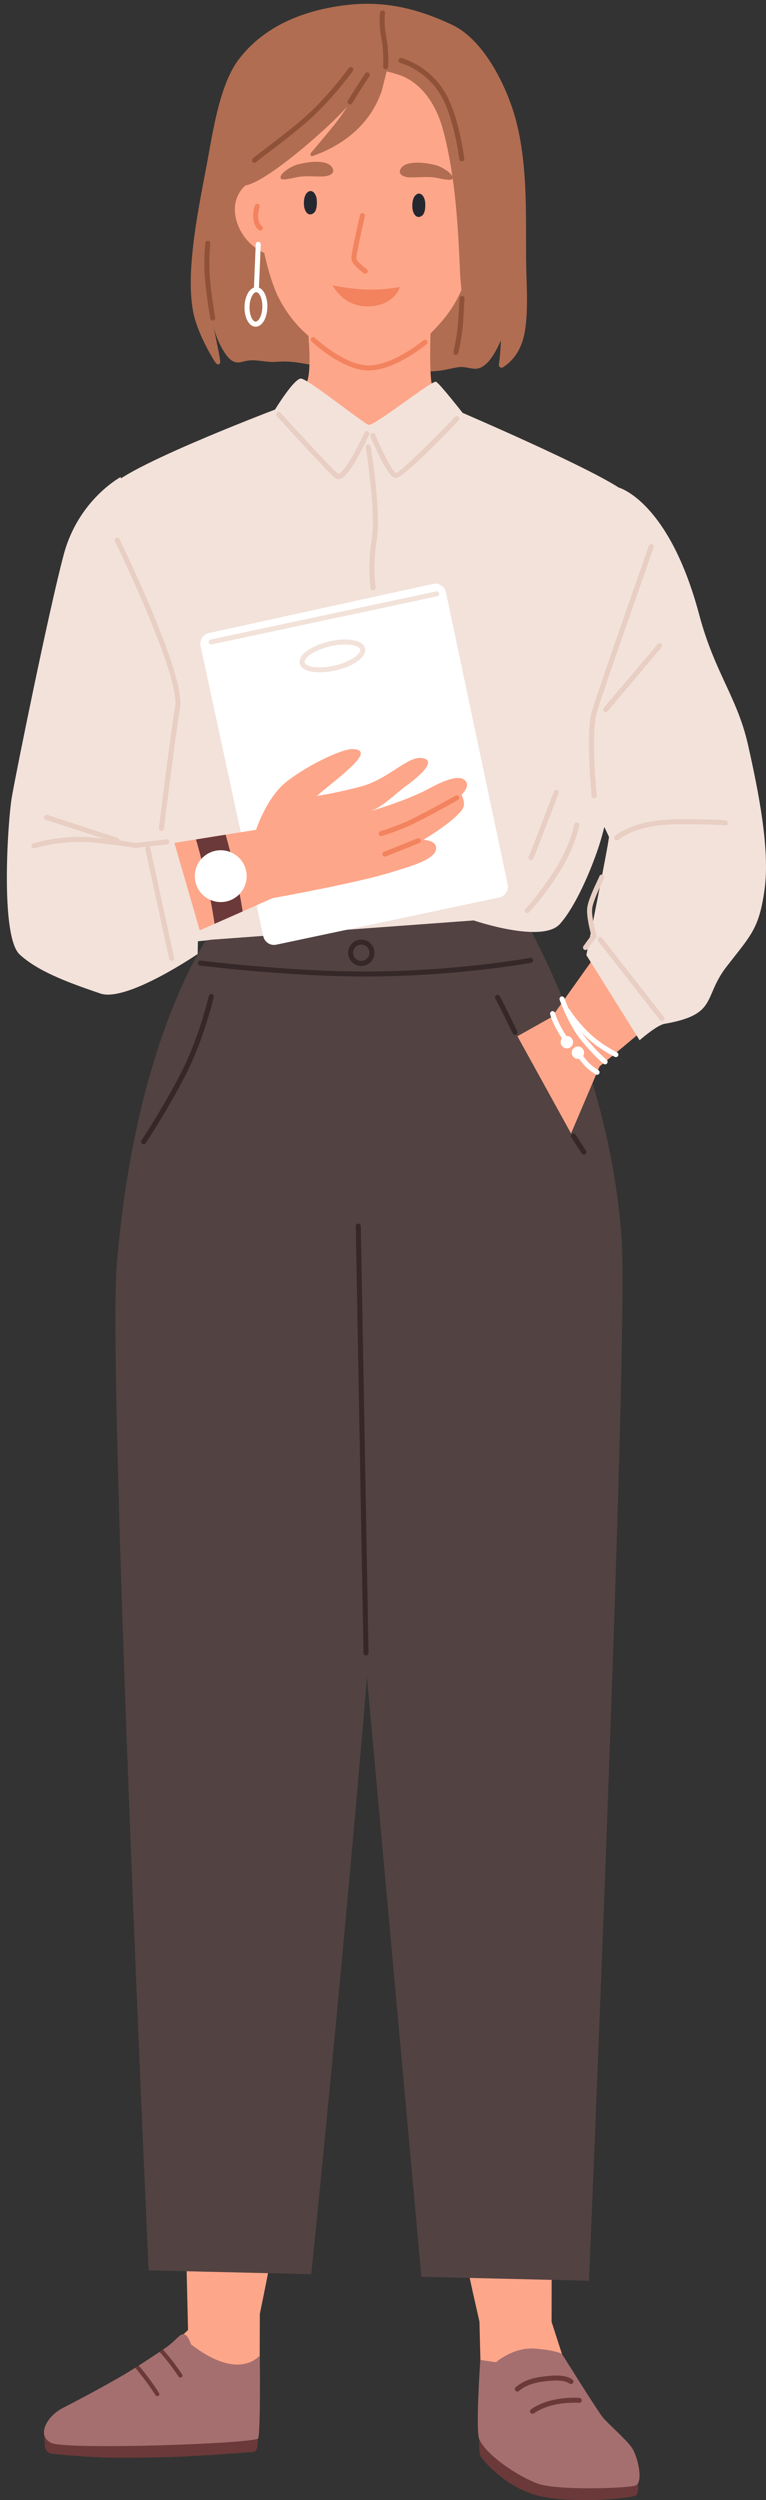
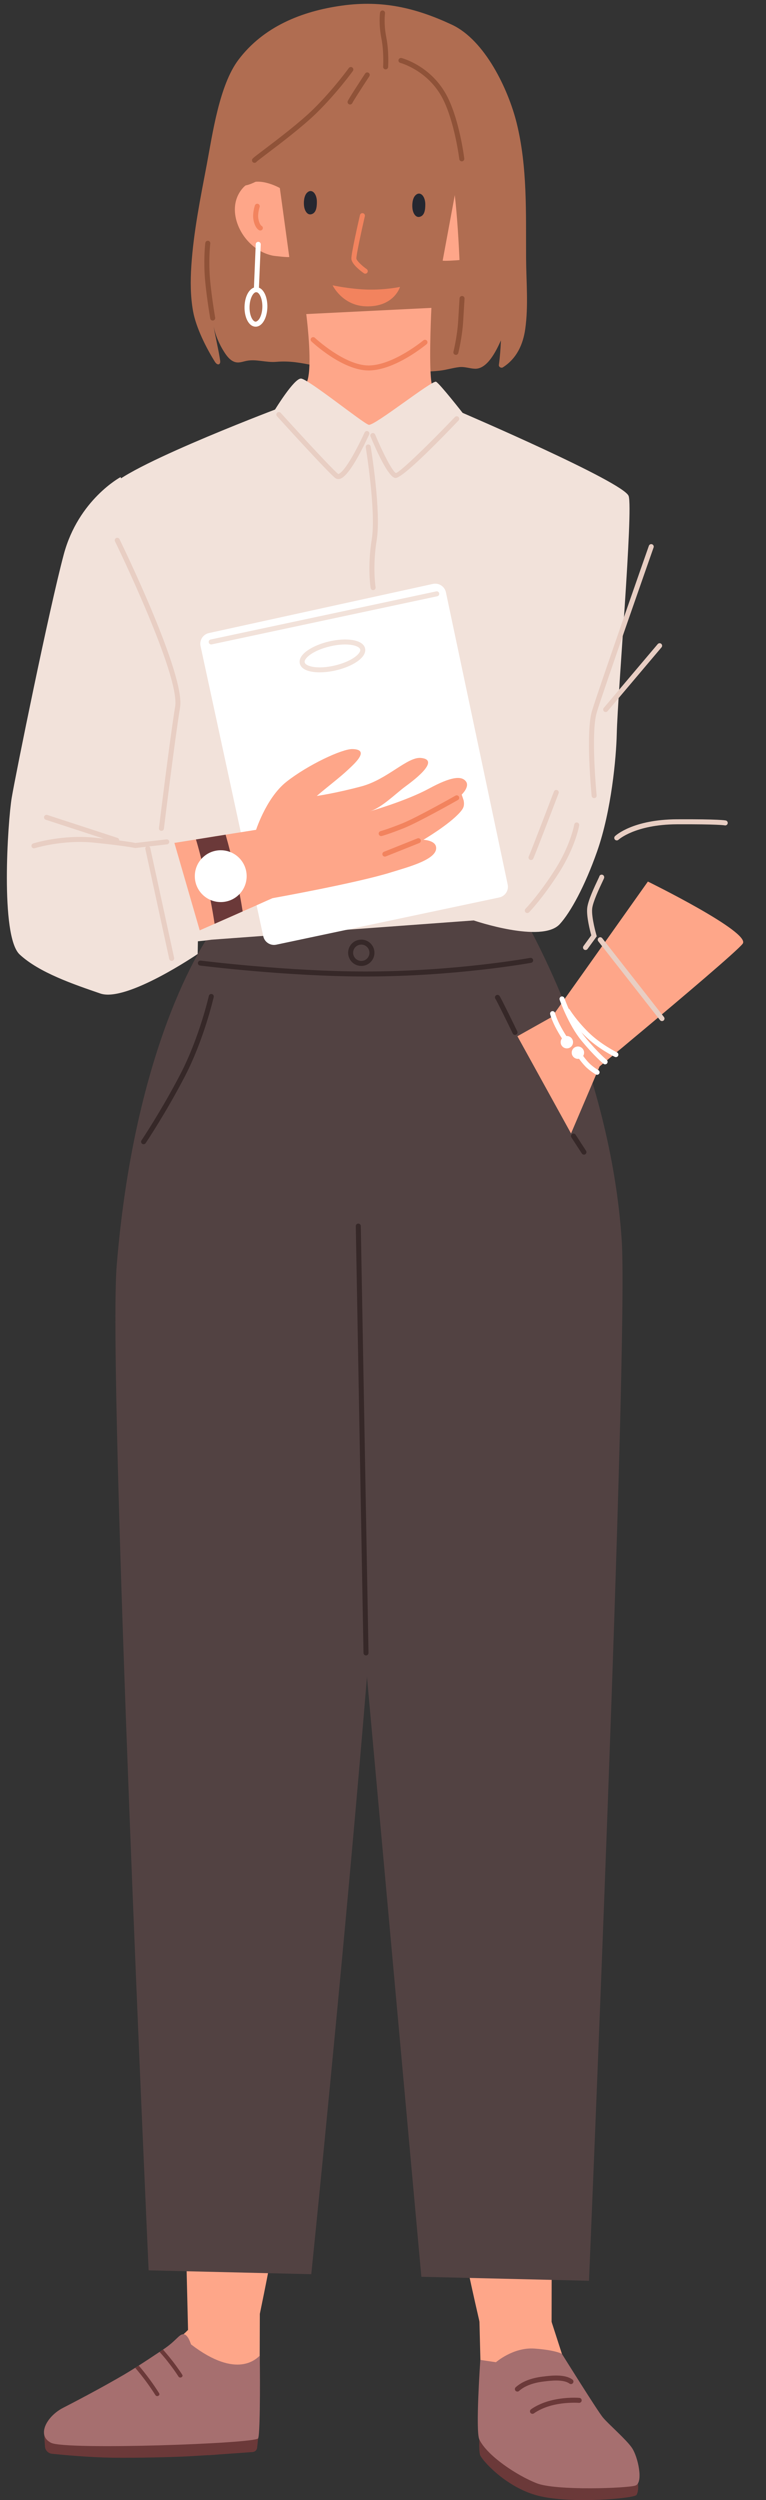
<svg xmlns="http://www.w3.org/2000/svg" height="1639.0" preserveAspectRatio="xMidYMid meet" version="1.0" viewBox="-4.5 -2.5 502.2 1639.0" width="502.2" zoomAndPan="magnify">
  <rect x="-4.5" y="-2.5" width="502.2" height="1639.0" fill="#333333" stroke="none" />
  <defs>
    <clipPath id="a">
      <path d="M 309 1596 L 414 1596 L 414 1636.539 L 309 1636.539 Z M 309 1596" />
    </clipPath>
    <clipPath id="b">
-       <path d="M 354 317 L 497.691 317 L 497.691 680 L 354 680 Z M 354 317" />
-     </clipPath>
+       </clipPath>
  </defs>
  <g>
    <g clip-path="url(#a)">
      <path d="M 309.754 1596.789 C 309.754 1596.789 309.402 1604.051 310.242 1606.949 C 311.086 1609.84 326.77 1628.121 348.223 1633.66 C 369.672 1639.199 411.277 1635.449 412.762 1633.199 C 414.43 1630.672 413.785 1625.512 413.785 1625.512 L 309.754 1596.789" fill="#6b3939" />
    </g>
    <g>
      <path d="M 297.035 1339.672 C 297.289 1339.578 297.535 1339.52 297.75 1339.449 C 295.188 1371.441 287.336 1402.5 292.473 1433.891 C 297.02 1461.672 302.883 1489.262 309.203 1516.719 C 310.488 1522.301 311.766 1527.922 313.09 1533.48 C 313.223 1534.109 313.395 1534.711 313.527 1535.34 C 313.684 1536.039 314.402 1536.602 315.234 1536.461 C 327.094 1534.621 339 1532.922 350.875 1531.18 C 351.145 1531.191 357.109 1533.531 357.109 1533.531 L 357.438 1327.852 C 357.438 1327.852 356.703 1326.551 355.926 1326.559 C 336.43 1326.949 317.773 1330.25 299.699 1336.828 C 299.672 1336.59 299.676 1336.352 299.648 1336.109 C 299.578 1335.289 298.051 1335.34 297.98 1336.172 C 297.945 1336.609 297.941 1337.051 297.867 1337.469 C 297.328 1337.691 296.789 1337.871 296.246 1338.09 C 295.094 1338.539 295.867 1340.02 297.035 1339.672" fill="#fea689" />
    </g>
    <g>
      <path d="M 357.133 1519.719 L 350.047 1520.809 C 350.047 1520.809 339.281 1516.578 337.297 1515.828 C 335.316 1515.09 309.227 1495.289 309.227 1495.289 L 310.73 1555.172 L 351.977 1562.738 L 368.68 1555.488 L 357.133 1519.719" fill="#fea689" />
    </g>
    <g>
      <path d="M 310.41 1544.648 L 320.645 1546.16 C 320.645 1546.16 331.988 1536.211 345.926 1537.211 C 359.863 1538.211 363.898 1540.68 363.898 1540.68 C 363.898 1540.68 387.004 1577.75 390.688 1582.27 C 394.375 1586.781 405.84 1596.531 409.812 1602.309 C 413.781 1608.102 417.488 1625.25 412.07 1627.02 C 406.656 1628.789 360.156 1630.531 347.316 1625.488 C 334.477 1620.441 314.926 1607.559 309.754 1596.789 C 307.141 1591.352 310.41 1544.648 310.41 1544.648" fill="#a66f6f" />
    </g>
    <g>
      <path d="M 334.703 1565.398 C 334.25 1565.398 333.797 1565.219 333.473 1564.852 C 332.871 1564.172 332.938 1563.129 333.617 1562.539 C 337.836 1558.801 343.648 1556.52 351.383 1555.57 C 356.758 1554.91 365.754 1553.789 370.801 1557.52 C 371.531 1558.059 371.688 1559.078 371.148 1559.809 C 370.613 1560.539 369.582 1560.699 368.855 1560.16 C 364.859 1557.219 356.68 1558.219 351.781 1558.82 C 344.824 1559.68 339.445 1561.762 335.789 1564.988 C 335.48 1565.27 335.09 1565.398 334.703 1565.398" fill="#6b3939" />
    </g>
    <g>
      <path d="M 344.598 1579.988 C 344.105 1579.988 343.621 1579.77 343.297 1579.359 C 342.746 1578.641 342.879 1577.609 343.598 1577.059 C 343.816 1576.879 349.121 1572.852 358.293 1570.852 C 367.352 1568.871 375.039 1569.5 375.363 1569.531 C 376.266 1569.609 376.934 1570.398 376.855 1571.301 C 376.777 1572.211 375.965 1572.871 375.082 1572.801 C 375.004 1572.789 367.539 1572.191 358.996 1574.051 C 350.535 1575.898 345.648 1579.621 345.598 1579.648 C 345.301 1579.879 344.949 1579.988 344.598 1579.988" fill="#6b3939" />
    </g>
    <g>
      <path d="M 136.371 1594.148 L 137.387 1606.738 C 137.387 1606.738 122.125 1607.68 119.387 1607.828 C 108.945 1608.41 84.301 1608.98 68.918 1608.75 C 54.281 1608.531 37.496 1606.988 29.695 1606.199 C 27.137 1605.941 25.16 1603.961 24.992 1601.52 L 24.418 1593.129 L 109.605 1586.34 L 136.371 1594.148" fill="#6b3939" />
    </g>
    <g>
      <path d="M 164.746 1596.07 L 164.07 1602.25 C 163.906 1603.762 162.629 1604.941 161.035 1605.051 L 132.891 1607.059 C 131.012 1607.191 129.391 1605.809 129.328 1604.012 L 128.996 1593.98 L 164.746 1596.07" fill="#6b3939" />
    </g>
    <g>
      <path d="M 175.371 1332.828 C 174.824 1332.629 174.285 1332.461 173.738 1332.262 C 173.656 1331.828 173.645 1331.391 173.598 1330.961 C 173.512 1330.129 171.98 1330.109 171.93 1330.93 C 171.906 1331.172 171.918 1331.41 171.895 1331.648 C 153.676 1325.48 134.953 1322.602 115.453 1322.641 C 114.676 1322.648 113.973 1323.969 113.973 1323.969 L 118.895 1529.59 C 118.895 1529.59 124.809 1527.109 125.074 1527.102 C 136.988 1528.57 148.926 1530.012 160.824 1531.59 C 161.66 1531.699 162.367 1531.129 162.508 1530.422 C 162.629 1529.789 162.785 1529.18 162.906 1528.551 C 164.102 1522.969 165.254 1517.32 166.414 1511.711 C 172.117 1484.121 177.363 1456.398 181.289 1428.531 C 185.723 1397.031 177.18 1366.148 173.902 1334.23 C 174.117 1334.289 174.363 1334.352 174.617 1334.43 C 175.797 1334.762 176.535 1333.262 175.371 1332.828" fill="#fea689" />
    </g>
    <g>
      <path d="M 125.672 1516.719 C 124.805 1518.09 121.352 1523.012 114.824 1528.691 C 108.297 1534.379 100.059 1541.691 100.059 1541.691 L 124.68 1558.672 L 165.75 1550.191 L 165.914 1490.281 C 165.914 1490.281 140.27 1510.672 138.305 1511.449 C 136.344 1512.238 125.672 1516.719 125.672 1516.719" fill="#fea689" />
    </g>
    <g>
      <path d="M 164.746 1596.059 C 163.133 1599.5 38.875 1603.859 29.039 1599.012 C 19.211 1594.16 26.168 1581.52 36.941 1576.012 C 41.793 1573.531 61.055 1563.559 77.191 1554.078 C 79.508 1552.699 81.855 1551.27 84.145 1549.809 C 84.938 1549.328 85.699 1548.84 86.465 1548.352 C 91.219 1545.309 95.859 1542.211 100.105 1539.391 C 100.871 1538.879 101.637 1538.371 102.371 1537.879 C 111.199 1532.07 112.789 1527.73 115.82 1527.809 C 118.855 1527.879 120.621 1534.41 120.758 1534.488 C 151.242 1557.891 163.984 1543.391 165.746 1541.922 C 165.914 1541.82 166.359 1592.648 164.746 1596.059" fill="#a66f6f" />
    </g>
    <g>
      <path d="M 97.402 1567.73 C 93.398 1561.43 88.973 1555.469 84.145 1549.809 C 84.938 1549.328 85.699 1548.84 86.465 1548.352 C 91.344 1554.07 95.797 1560.109 99.828 1566.469 C 100.742 1567.922 98.316 1569.16 97.402 1567.73" fill="#6b3939" />
    </g>
    <g>
      <path d="M 112.539 1555.57 C 110.469 1552.391 108.285 1549.32 105.934 1546.352 C 105.039 1545.18 104.148 1544.051 103.199 1542.941 C 102.195 1541.75 101.164 1540.559 100.105 1539.391 C 100.871 1538.879 101.637 1538.371 102.371 1537.879 C 103.348 1538.969 104.324 1540.078 105.246 1541.211 C 107.82 1544.27 110.254 1547.43 112.516 1550.691 C 113.352 1551.879 114.188 1553.09 114.965 1554.301 C 115.906 1555.762 113.48 1557 112.539 1555.57" fill="#6b3939" />
    </g>
    <g>
      <path d="M 339.883 600.93 C 339.883 600.93 395.77 696.641 403.129 811.004 C 407.562 879.934 381.652 1492.75 381.652 1492.75 L 271.75 1490.148 L 213.156 844.09 C 213.156 844.09 216.898 546.711 220.211 545.359 C 223.527 544.02 328.598 539.461 330.82 551.238 C 333.039 563.02 339.883 600.93 339.883 600.93" fill="#524242" />
    </g>
    <g>
      <path d="M 134.016 608.691 C 134.016 608.691 84.566 674.352 72.02 827.008 C 66.113 898.84 92.953 1485.93 92.953 1485.93 L 199.574 1488.449 C 199.574 1488.449 255.004 948.512 248.816 863.02 C 242.629 777.527 234.91 603.371 234.91 603.371 L 134.016 608.691" fill="#524242" />
    </g>
    <g>
      <path d="M 340.41 166.789 C 340.246 137.25 341.375 106.961 334.207 78.066 C 328.77 56.148 313.484 23.852 291.77 13.699 C 268.191 2.676 246.25 -2.492 219.836 1.152 C 193.188 4.824 168.184 15.027 151.844 36.672 C 139.266 53.316 134.82 85.465 131.07 105.316 C 126.93 127.223 122.406 149.449 120.945 171.738 C 120.297 181.637 120.316 191.688 122.066 201.477 C 124 212.289 130.688 225.582 136.387 234.68 C 137.012 235.672 138.141 236.816 139.16 236.227 C 139.941 235.773 139.926 234.66 139.809 233.766 C 139.023 227.742 136.219 216.387 135.434 210.371 C 136.203 216.266 139.285 223.332 142.496 228.285 C 144.098 230.754 146.059 233.453 148.879 234.609 C 151.84 235.824 154.266 234.637 157.223 234.055 C 163.473 232.82 169.973 235.281 176.48 234.73 C 185.609 233.945 192.879 235.383 201.844 237.23 C 208.922 238.695 217.16 238.867 222.277 233.695 C 235.078 236.016 247.871 238.746 260.734 240.34 C 268.43 241.297 276.164 241.395 283.875 240.5 C 288.137 240.012 292.312 238.664 296.535 238.184 C 300.215 237.77 303.449 239.137 306.898 239.246 C 314.949 239.488 320.715 227.801 323.91 220.645 C 323.676 226.004 323.32 231.375 322.555 236.746 C 322.363 238.074 324.125 239.016 325.18 238.344 C 334.137 232.66 338.387 223.516 339.852 213.223 C 342.008 198.094 340.496 182.031 340.41 166.789" fill="#b06d51" />
    </g>
    <g>
-       <path d="M 305.387 159.262 C 302.742 179.641 296.641 195.629 283.238 210.328 C 268.668 226.301 253.863 238.738 237.805 238.73 C 226.145 238.73 202.77 224.449 190.242 210.391 C 185.391 204.941 181.203 198.801 177.922 192.148 C 169.055 174.18 163.09 136.98 160.363 108.859 C 158.672 91.41 156.047 89.129 168.516 77.648 C 189.332 58.48 208.984 48.078 233.348 34.129 C 233.492 34.051 233.652 33.961 233.812 33.922 C 237.254 32.988 304.406 51.551 304.41 51.551 C 305.539 52 306.711 60.34 307.02 61.73 C 307.812 65.32 308.48 68.93 309.066 72.559 C 311.051 84.891 310.621 98.121 310.918 110.578 C 311.277 125.609 307.391 143.828 305.387 159.262" fill="#fea689" />
-     </g>
+       </g>
    <g>
      <path d="M 203.258 129.871 C 203.277 124.352 199.867 120.859 196.828 123.82 C 194.691 125.898 194.457 130.422 194.922 133.172 C 195.305 135.441 196.844 138.68 199.625 137.961 C 202.773 137.141 203.246 133.441 203.258 129.871" fill="#252730" />
    </g>
    <g>
      <path d="M 274.336 131.551 C 274.355 126.031 270.945 122.539 267.91 125.5 C 265.77 127.578 265.535 132.102 265.996 134.852 C 266.379 137.121 267.918 140.359 270.703 139.641 C 273.852 138.82 274.324 135.121 274.336 131.551" fill="#252730" />
    </g>
    <g>
      <path d="M 336.91 293.5 L 235.582 335.039 L 147.762 284.82 C 147.762 284.82 190.535 257.68 195.973 249.25 C 196.121 249.039 196.234 248.859 196.348 248.648 C 197.137 247.262 197.66 245.07 197.977 242.371 C 199.625 229.051 196.297 203.398 196.297 203.398 L 278.332 199.34 C 278.332 199.34 276.82 229.711 277.953 244.469 C 278.203 247.512 278.547 249.898 279.055 251.219 C 279.09 251.328 279.121 251.43 279.195 251.551 C 282.582 259.43 336.91 293.5 336.91 293.5" fill="#fea689" />
    </g>
    <g>
      <path d="M 212.965 106.879 C 212.207 105.879 211.008 105.02 209.574 104.531 C 203.879 102.578 195.633 104 190.117 105.449 C 187.148 106.238 178.113 111.32 179.574 114.52 C 180.285 116.078 187.895 114.129 190.352 113.641 C 195.977 112.52 201.723 113.43 207.445 113.16 C 212.316 112.922 215.785 110.59 212.965 106.879" fill="#b06d51" />
    </g>
    <g>
      <path d="M 258.59 107.578 C 259.332 106.57 260.52 105.699 261.945 105.191 C 267.613 103.148 275.879 104.449 281.414 105.828 C 284.395 106.57 293.496 111.52 292.082 114.75 C 291.395 116.32 283.758 114.469 281.297 114.02 C 275.656 112.98 269.922 113.98 264.195 113.781 C 259.324 113.609 255.82 111.328 258.59 107.578" fill="#b06d51" />
    </g>
    <g>
      <path d="M 234.977 176.922 C 234.652 176.922 234.324 176.82 234.035 176.621 C 232.18 175.32 226.105 170.789 225.871 167.18 C 225.672 163.988 230.527 142.73 231.504 138.5 C 231.707 137.621 232.598 137.07 233.469 137.27 C 234.355 137.469 234.906 138.359 234.699 139.238 C 232.484 148.852 229.016 164.879 229.148 166.969 C 229.238 168.352 232.723 171.691 235.922 173.941 C 236.66 174.461 236.844 175.48 236.32 176.219 C 236.004 176.68 235.492 176.922 234.977 176.922" fill="#f2835e" />
    </g>
    <g>
      <path d="M 178.969 120.781 C 178.969 120.781 163.121 111.641 155.039 120.398 C 145.496 130.738 149.387 146.121 158.086 155.621 C 162.414 160.352 167.824 163.672 174.09 165.059 C 175.457 165.359 185.207 166.391 185.148 165.941 C 185.145 165.93 178.969 120.781 178.969 120.781" fill="#fea689" />
    </g>
    <g>
      <path d="M 166.168 148.629 C 165.922 148.629 165.668 148.57 165.434 148.461 C 164.949 148.23 162.484 146.781 161.613 141.219 C 160.969 137.109 162.535 132.391 162.602 132.191 C 162.891 131.328 163.816 130.859 164.68 131.16 C 165.535 131.441 166 132.371 165.715 133.23 C 165.699 133.27 164.336 137.41 164.855 140.711 C 165.465 144.59 166.914 145.531 166.93 145.539 C 167.746 145.93 168.055 146.898 167.66 147.711 C 167.383 148.301 166.785 148.629 166.168 148.629" fill="#f2835e" />
    </g>
    <g>
      <path d="M 294.027 123.5 C 294.027 123.5 310.289 115.109 317.949 124.238 C 326.992 135.031 322.383 150.199 313.242 159.289 C 308.695 163.809 303.137 166.871 296.812 167.961 C 295.43 168.191 285.645 168.762 285.727 168.32 C 285.727 168.309 294.027 123.5 294.027 123.5" fill="#fea689" />
    </g>
    <g>
      <path d="M 305.602 151.922 C 304.961 151.922 304.355 151.539 304.09 150.922 C 303.738 150.078 304.125 149.121 304.957 148.77 C 304.941 148.77 306.406 147.871 307.188 144.07 C 307.859 140.801 306.691 136.609 306.68 136.559 C 306.434 135.691 306.941 134.789 307.812 134.539 C 308.676 134.289 309.59 134.789 309.84 135.672 C 309.895 135.871 311.238 140.66 310.398 144.73 C 309.266 150.25 306.734 151.578 306.238 151.789 C 306.031 151.879 305.816 151.922 305.602 151.922" fill="#f2835e" />
    </g>
    <g>
      <path d="M 213.555 184.551 C 213.555 184.551 224.984 187.078 236.672 187.352 C 248.359 187.629 257.754 185.602 257.754 185.602 C 257.754 185.602 253.836 198.91 235.34 198.328 C 219.91 197.84 213.555 184.551 213.555 184.551" fill="#f2835e" />
    </g>
    <g>
      <path d="M 237.168 240.379 C 220.102 240.379 200.523 222.141 199.688 221.352 C 199.027 220.73 198.996 219.691 199.617 219.031 C 200.242 218.371 201.277 218.34 201.938 218.961 C 202.133 219.141 221.406 237.102 237.164 237.102 C 237.363 237.102 237.562 237.102 237.758 237.09 C 253.746 236.629 272.883 220.789 273.074 220.629 C 273.77 220.051 274.805 220.141 275.383 220.828 C 275.965 221.531 275.871 222.559 275.176 223.148 C 274.359 223.828 254.969 239.879 237.852 240.371 C 237.625 240.379 237.398 240.379 237.168 240.379" fill="#f2835e" />
    </g>
    <g>
      <path d="M 327.246 122.629 C 325.227 112.391 321.629 102.621 319.945 92.25 C 318.078 80.738 316.543 69.16 314.918 57.621 C 313.879 50.23 312.973 43.09 306.414 38.531 C 299.902 34 291.105 33.02 283.434 32.148 C 272.211 30.879 260.988 31.262 249.82 32.809 C 249.734 32.621 249.602 32.449 249.371 32.34 C 248.113 31.73 246.832 31.199 245.535 30.738 C 245.535 30.352 245.559 29.949 245.551 29.559 C 245.539 29.238 245.137 29.199 245.023 29.469 C 244.887 29.809 244.781 30.148 244.652 30.48 C 236.031 27.691 226.77 28.262 218.301 31.93 C 204.496 37.91 191.008 46.41 178.047 54.039 C 168.844 59.461 159.746 66.262 155.82 76.59 C 150.945 89.441 158.367 102.5 157.746 115.578 C 157.734 115.891 157.875 116.121 158.074 116.289 C 157.102 116.77 156.141 117.25 155.109 117.691 C 154.398 118 154.723 119.18 155.473 119.16 C 168.66 118.691 213 79.461 222.926 67.551 C 219.188 74.789 204.66 91.379 199.32 97.789 C 198.66 98.59 199.176 100.211 200.418 99.789 C 216.473 94.23 237.18 82.051 245.664 57.359 C 245.641 57.859 248.98 44.309 248.98 44.309 C 248.98 44.309 255.398 45.789 259.094 47.328 C 273.988 53.52 282.352 68.691 286.246 83.648 C 294.074 113.699 295.855 145.941 297.145 176.859 C 297.602 187.82 301.391 205.871 294.406 215.199 C 293.871 215.91 294.848 216.84 295.57 216.422 C 298.355 214.762 299.863 212.238 300.66 209.34 C 310.41 191.012 320.621 170.859 325.809 150.75 C 328.176 141.559 329.094 132 327.246 122.629" fill="#b06d51" />
    </g>
    <g>
      <path d="M 248.328 42.988 C 248.293 42.988 248.254 42.988 248.219 42.988 C 247.316 42.93 246.633 42.148 246.688 41.234 C 246.695 41.145 247.293 31.504 245.527 22.559 C 243.664 13.117 244.621 6.078 244.664 5.785 C 244.789 4.887 245.621 4.273 246.516 4.383 C 247.414 4.516 248.039 5.348 247.914 6.238 C 247.902 6.309 246.996 13.055 248.746 21.918 C 250.598 31.301 249.992 41.047 249.965 41.457 C 249.906 42.316 249.184 42.988 248.328 42.988" fill="#8f5238" />
    </g>
    <g>
      <path d="M 225.004 66.02 C 224.797 66.02 224.59 65.98 224.387 65.898 C 223.555 65.551 223.148 64.621 223.488 63.781 C 224.168 62.09 233.113 48.43 234.902 45.711 C 235.402 44.949 236.418 44.738 237.172 45.238 C 237.93 45.73 238.141 46.75 237.645 47.512 C 232.594 55.199 226.98 63.949 226.527 65.012 C 226.262 65.641 225.648 66.02 225.004 66.02" fill="#8f5238" />
    </g>
    <g>
      <path d="M 162.355 104.25 C 162.34 104.25 162.324 104.25 162.312 104.25 C 161.406 104.23 160.691 103.48 160.715 102.57 C 160.738 101.551 160.738 101.551 168.355 95.781 C 177.18 89.09 191.945 77.898 200.949 69.051 C 214.137 56.07 224.078 42.25 224.18 42.121 C 224.703 41.379 225.734 41.211 226.469 41.738 C 227.203 42.27 227.375 43.289 226.848 44.031 C 226.746 44.172 216.637 58.211 203.246 71.379 C 194.098 80.379 179.223 91.66 170.34 98.391 C 167.258 100.73 164.34 102.941 163.715 103.531 C 163.422 103.969 162.918 104.25 162.355 104.25" fill="#8f5238" />
    </g>
    <g>
      <path d="M 134.949 207.66 C 134.164 207.66 133.473 207.09 133.332 206.289 C 133.301 206.109 130.184 187.93 129.633 176.461 C 129.086 164.949 130.062 157.102 130.102 156.77 C 130.219 155.871 131.035 155.25 131.938 155.352 C 132.836 155.461 133.473 156.281 133.359 157.18 C 133.352 157.262 132.379 165.102 132.91 176.309 C 133.449 187.578 136.535 205.559 136.566 205.738 C 136.723 206.629 136.121 207.48 135.23 207.629 C 135.137 207.648 135.039 207.66 134.949 207.66" fill="#8f5238" />
    </g>
    <g>
      <path d="M 298.254 103.281 C 297.438 103.281 296.73 102.672 296.629 101.84 C 296.598 101.602 293.551 77.43 285.824 62.328 C 276.289 43.68 258.145 38.781 257.961 38.73 C 257.086 38.5 256.559 37.609 256.785 36.73 C 257.016 35.852 257.914 35.32 258.785 35.551 C 259.59 35.762 278.547 40.879 288.75 60.828 C 296.738 76.449 299.758 100.422 299.883 101.441 C 299.992 102.34 299.355 103.16 298.457 103.27 C 298.391 103.281 298.32 103.281 298.254 103.281" fill="#8f5238" />
    </g>
    <g>
      <path d="M 294.371 230.16 C 294.242 230.16 294.109 230.141 293.977 230.109 C 293.098 229.891 292.562 229 292.781 228.121 C 292.805 228.02 295.246 218.148 295.867 208.18 C 296.508 197.941 296.785 193.102 296.785 193.09 C 296.84 192.191 297.625 191.488 298.52 191.551 C 299.422 191.602 300.113 192.379 300.062 193.281 C 300.062 193.281 299.785 198.129 299.145 208.379 C 298.5 218.66 296.066 228.5 295.965 228.922 C 295.777 229.66 295.109 230.16 294.371 230.16" fill="#8f5238" />
    </g>
    <g>
      <path d="M 192.824 245.68 C 197.387 245.789 233.609 275.09 237.262 276 C 240.914 276.898 278.953 246.48 281.402 247.77 C 283.852 249.059 298.801 268.18 298.801 268.18 C 298.801 268.18 404.582 313.602 407.652 322.699 C 410.719 331.789 400.516 450.891 399.855 478.781 C 399.5 493.879 396.406 528.879 386.961 555.719 C 378.965 578.449 369.551 595.66 362.469 603.371 C 350.711 616.18 306.074 600.93 306.074 600.93 L 133.953 613.578 C 133.953 613.578 82.332 621.98 81.062 599.738 C 78.387 552.91 87.754 461.309 79.938 438.871 C 68.41 405.77 67.574 330.488 67.027 318.988 C 66.477 307.48 175.82 266.012 175.82 266.012 C 175.82 266.012 188.262 245.57 192.824 245.68" fill="#f2e2da" />
    </g>
    <g>
      <path d="M 163.574 189.039 C 163.551 189.039 163.527 189.039 163.504 189.039 C 162.598 189 161.895 188.238 161.934 187.328 L 163.168 157.602 C 163.207 156.699 163.992 156.012 164.879 156.031 C 165.781 156.07 166.484 156.84 166.449 157.738 L 165.211 187.469 C 165.176 188.352 164.449 189.039 163.574 189.039" fill="#fff" />
    </g>
    <g>
      <path d="M 163.496 189.039 C 161.523 189.039 159.23 193.109 159.102 198.621 C 159.035 201.34 159.531 204 160.457 205.898 C 161.207 207.441 162.184 208.371 163.074 208.391 C 163.852 208.352 164.988 207.531 165.809 206.031 C 166.824 204.172 167.441 201.539 167.508 198.809 C 167.57 196.09 167.078 193.43 166.148 191.531 C 165.402 189.988 164.422 189.059 163.531 189.039 C 163.523 189.039 163.508 189.039 163.496 189.039 Z M 163.113 211.672 C 163.074 211.672 163.039 211.672 163 211.672 C 160.793 211.621 158.844 210.078 157.508 207.34 C 156.344 204.941 155.742 201.82 155.82 198.539 C 155.992 191.148 159.445 185.738 163.609 185.762 C 165.816 185.809 167.766 187.352 169.102 190.09 C 170.266 192.488 170.867 195.609 170.789 198.891 C 170.711 202.172 169.965 205.262 168.688 207.602 C 167.25 210.23 165.273 211.672 163.113 211.672" fill="#fff" />
    </g>
    <g>
      <path d="M 74.539 310.289 C 74.539 310.289 46.914 325.078 37.312 360.961 C 27.711 396.84 5.723 505.281 3.176 520.539 C 0.625 535.801 -4.473 611.27 8.375 623.238 C 21.219 635.219 44.121 642.926 61.293 648.84 C 78.469 654.75 125.102 622.93 125.102 622.93 C 125.102 622.93 126.238 551.57 126.863 548.301 C 127.488 545.031 108.07 394.398 106.547 389.441 C 105.02 384.48 74.539 310.289 74.539 310.289" fill="#f2e2da" />
    </g>
    <g>
      <path d="M 482.414 616.199 C 478.824 620.879 442.754 651.406 416.426 673.453 C 414.641 674.922 412.922 676.355 411.293 677.727 C 410.352 678.527 409.43 679.305 408.527 680.051 C 407.004 681.336 405.523 682.57 404.129 683.746 C 401.59 685.82 399.297 687.738 397.324 689.402 C 395.301 691.07 393.586 692.504 392.211 693.648 C 389.914 695.57 388.602 696.641 388.602 696.641 L 357.398 664.133 L 362.406 657.07 L 367.051 650.492 L 374.148 640.512 L 377.996 635.102 L 420.266 575.441 C 420.266 575.441 488.137 608.75 482.414 616.199" fill="#fea689" />
    </g>
    <g clip-path="url(#b)">
      <path d="M 401.203 317.16 C 401.203 317.16 434.109 325.922 453.953 400.648 C 463.922 438.199 478.934 454.828 485.863 485.629 C 492.797 516.43 500.32 554.109 496.797 580.289 C 493.277 606.469 487.707 610.711 471.906 631.129 C 456.105 651.543 466.504 662.594 431.07 668.73 C 426.129 669.59 414.816 679.473 414.816 679.473 L 379.922 623.648 C 379.922 623.648 395.242 547.289 394.715 546.09 C 387.109 528.891 374.742 511.48 360.262 476.129 C 345.777 440.77 361.707 414.891 361.809 410.512 C 361.914 406.141 401.203 317.16 401.203 317.16" fill="#f2e2da" />
    </g>
    <g>
      <path d="M 357.398 664.133 L 334.73 676.852 L 369.879 740.598 L 388.602 696.641 L 386.309 670.41 L 357.398 664.133" fill="#fea689" />
    </g>
    <g>
      <path d="M 132.465 412.531 L 279.297 380.32 C 283.191 379.469 287.035 381.949 287.859 385.852 L 328.34 577.371 C 329.16 581.25 326.684 585.051 322.805 585.871 L 176.617 616.828 C 172.75 617.648 168.949 615.18 168.113 611.32 L 126.984 421.059 C 126.148 417.191 128.598 413.379 132.465 412.531" fill="#fff" />
    </g>
    <g>
      <path d="M 221.805 420.02 C 218.785 420.02 215.422 420.43 211.992 421.23 C 200.719 423.852 194.652 429.121 195.258 431.75 C 195.871 434.379 203.652 436.441 214.918 433.82 C 220.008 432.629 224.586 430.75 227.812 428.5 C 230.492 426.641 231.961 424.641 231.648 423.289 C 231.336 421.941 229.137 420.801 225.906 420.309 C 224.641 420.121 223.262 420.02 221.805 420.02 Z M 205.074 438.281 C 198.48 438.281 193.012 436.57 192.062 432.5 C 190.633 426.328 200.879 420.441 211.246 418.031 C 216.73 416.75 222.113 416.41 226.398 417.07 C 231.195 417.801 234.191 419.738 234.844 422.551 C 235.5 425.359 233.664 428.43 229.688 431.199 C 226.129 433.672 221.148 435.738 215.66 437.012 C 212.145 437.828 208.461 438.281 205.074 438.281" fill="#f2e2da" />
    </g>
    <g>
      <path d="M 133.953 420 C 133.195 420 132.512 419.469 132.348 418.699 C 132.16 417.82 132.723 416.941 133.609 416.75 L 281.496 385.199 C 282.371 385.02 283.254 385.578 283.445 386.461 C 283.633 387.352 283.07 388.219 282.184 388.41 L 134.297 419.969 C 134.18 419.988 134.066 420 133.953 420" fill="#f2e2da" />
    </g>
    <g>
      <path d="M 162.762 543.391 C 162.762 543.391 169.508 520.922 183.309 510.012 C 197.098 499.121 219.613 488.441 226.562 488.578 C 238.82 488.84 227.184 498.801 223.32 502.461 C 218.344 507.18 208.328 514.801 203.184 519.328 C 203.184 519.328 215.633 517.551 232.578 513 C 249.527 508.441 262.617 493.5 271.52 494.398 C 285.219 495.801 264.629 510.621 261.113 513.219 C 254.734 517.949 245.516 527.25 237.785 529.461 C 237.793 529.461 261.797 522.602 276.664 514.531 C 291.535 506.461 297.984 506.121 300.871 509.66 C 303.758 513.191 298.199 518.422 298.188 518.43 C 298.184 518.441 299.48 522.148 299.523 522.441 C 300.07 525.98 299.293 527.52 297.16 529.949 C 289.934 538.18 273.078 548.059 273.078 548.059 C 273.078 548.059 280.293 548.328 281.309 552.359 C 283.406 560.711 263.16 565.871 252.199 569.309 C 229.48 576.441 174.133 586.34 174.133 586.34 L 162.762 543.391" fill="#fea689" />
    </g>
    <g>
      <path d="M 245.406 545.629 C 244.684 545.629 244.023 545.141 243.824 544.41 C 243.59 543.539 244.109 542.641 244.984 542.398 C 245.031 542.391 249.715 541.109 259.145 537.34 C 268.598 533.57 293.863 519.262 294.117 519.109 C 294.906 518.66 295.91 518.941 296.355 519.73 C 296.805 520.52 296.527 521.52 295.738 521.961 C 294.691 522.559 270.02 536.531 260.363 540.391 C 250.719 544.25 246.031 545.52 245.836 545.57 C 245.695 545.609 245.551 545.629 245.406 545.629" fill="#f2835e" />
    </g>
    <g>
      <path d="M 247.828 559.09 C 247.176 559.09 246.559 558.699 246.305 558.059 C 245.969 557.219 246.379 556.262 247.219 555.922 L 269.172 547.141 C 270.008 546.809 270.969 547.211 271.305 548.059 C 271.641 548.898 271.23 549.852 270.391 550.191 L 248.438 558.969 C 248.238 559.051 248.031 559.09 247.828 559.09" fill="#f2835e" />
    </g>
    <g>
      <path d="M 180.18 583.629 C 180.18 583.629 178.652 584.352 175.898 585.57 C 174.273 586.281 172.219 587.18 169.828 588.25 C 167.473 589.309 164.754 590.52 161.77 591.859 C 160.074 592.609 158.316 593.391 156.492 594.172 C 155.863 594.449 155.234 594.73 154.602 595.012 C 154.141 595.23 153.676 595.41 153.211 595.629 C 151.254 596.5 149.195 597.41 147.105 598.34 C 143.59 599.898 139.941 601.488 136.191 603.141 C 131.98 605.012 126.438 607.422 126.438 607.422 L 109.84 550.102 L 123.977 547.84 L 129.676 546.922 L 136.234 545.859 L 143.414 544.719 L 148.324 543.91 L 156.266 542.66 L 164.836 541.281 L 180.18 583.629" fill="#fea689" />
    </g>
    <g>
      <path d="M 154.602 595.012 C 154.141 595.23 153.676 595.41 153.211 595.629 C 151.254 596.5 149.195 597.41 147.105 598.34 C 143.59 599.898 139.941 601.488 136.191 603.141 C 135.398 597.898 134.504 592.66 133.477 587.48 C 131.785 578.449 129.797 569.539 127.48 560.66 C 126.398 556.359 125.254 552.07 123.977 547.84 L 129.676 546.922 L 136.234 545.859 L 143.414 544.719 C 144.508 548.52 145.535 552.32 146.492 556.148 C 148.84 565.199 150.891 574.34 152.574 583.539 C 153.34 587.328 154.004 591.191 154.602 595.012" fill="#6b3939" />
    </g>
    <g>
      <path d="M 157.207 572.309 C 156.984 581.691 149.199 589.121 139.816 588.891 C 130.434 588.672 123.008 580.891 123.23 571.5 C 123.449 562.121 131.234 554.691 140.617 554.922 C 150.004 555.141 157.43 562.922 157.207 572.309" fill="#fff" />
    </g>
    <g>
      <path d="M 333.148 675.992 C 332.539 675.992 331.953 675.652 331.672 675.066 C 327.602 666.656 321.215 653.652 320.297 652.301 C 319.785 651.551 319.984 650.527 320.73 650.02 C 321.484 649.512 322.5 649.699 323.012 650.453 C 324.363 652.441 333.578 671.473 334.625 673.637 C 335.02 674.453 334.68 675.434 333.863 675.828 C 333.633 675.941 333.387 675.992 333.148 675.992" fill="#362828" />
    </g>
    <g>
      <path d="M 378.344 754.473 C 377.805 754.473 377.281 754.211 376.965 753.727 L 370.105 743.168 C 369.609 742.41 369.824 741.395 370.586 740.898 C 371.348 740.402 372.363 740.621 372.855 741.379 L 379.719 751.941 C 380.211 752.699 379.992 753.715 379.234 754.207 C 378.961 754.387 378.648 754.473 378.344 754.473" fill="#362828" />
    </g>
    <g>
      <path d="M 235.141 637.684 C 183.672 637.684 127.238 630.59 126.672 630.52 C 125.773 630.398 125.137 629.578 125.25 628.68 C 125.367 627.789 126.191 627.148 127.086 627.262 C 127.648 627.328 183.883 634.398 235.141 634.398 C 294.078 634.398 342.621 625.57 343.102 625.48 C 344 625.34 344.852 625.91 345.016 626.801 C 345.18 627.691 344.59 628.551 343.699 628.711 C 343.211 628.801 294.395 637.684 235.141 637.684" fill="#362828" />
    </g>
    <g>
      <path d="M 235.453 1082.809 C 234.562 1082.809 233.828 1082.102 233.816 1081.199 L 228.762 801.34 C 228.746 800.438 229.465 799.688 230.371 799.672 C 231.25 799.629 232.027 800.375 232.043 801.281 L 237.098 1081.141 C 237.113 1082.039 236.391 1082.789 235.484 1082.809 C 235.477 1082.809 235.465 1082.809 235.453 1082.809" fill="#362828" />
    </g>
    <g>
      <path d="M 89.641 747.652 C 89.328 747.652 89.008 747.562 88.727 747.371 C 87.973 746.867 87.777 745.848 88.281 745.094 C 88.41 744.902 101.414 725.5 113.836 701.551 C 126.199 677.707 132.355 650.684 132.418 650.414 C 132.617 649.531 133.488 648.984 134.379 649.172 C 135.262 649.371 135.816 650.246 135.617 651.133 C 135.559 651.41 129.312 678.828 116.75 703.062 C 104.242 727.184 91.133 746.73 91.004 746.926 C 90.688 747.398 90.168 747.652 89.641 747.652" fill="#362828" />
    </g>
    <g>
      <path d="M 232.363 616.77 C 229.473 616.77 227.082 619.09 227.016 622 C 226.945 624.949 229.285 627.41 232.238 627.48 C 233.691 627.5 235.023 626.988 236.059 626 C 237.094 625.012 237.68 623.68 237.715 622.25 C 237.785 619.301 235.441 616.852 232.488 616.77 C 232.449 616.77 232.406 616.77 232.363 616.77 Z M 232.371 630.762 C 232.301 630.762 232.23 630.762 232.16 630.762 C 227.402 630.648 223.621 626.68 223.734 621.922 C 223.848 617.172 227.711 613.48 232.57 613.488 C 237.328 613.609 241.109 617.57 240.996 622.328 C 240.941 624.641 239.992 626.781 238.324 628.371 C 236.707 629.922 234.602 630.762 232.371 630.762" fill="#362828" />
    </g>
    <g>
      <path d="M 367.152 681.656 C 366.676 681.656 366.203 681.449 365.879 681.051 C 365.797 680.949 363.766 678.43 360.582 672.688 C 357.367 666.891 356.242 662.617 356.195 662.438 C 355.969 661.562 356.492 660.672 357.371 660.441 C 358.242 660.219 359.145 660.738 359.371 661.617 C 359.383 661.656 360.457 665.691 363.453 671.098 C 366.473 676.547 368.406 678.961 368.426 678.98 C 368.996 679.688 368.887 680.719 368.188 681.289 C 367.883 681.535 367.516 681.656 367.152 681.656" fill="#fff" />
    </g>
    <g>
      <path d="M 386.961 702.129 C 386.695 702.129 386.426 702.066 386.176 701.926 C 386.066 701.867 383.41 700.41 380.363 697.695 C 377.117 694.812 373.453 689.262 373.418 689.207 C 372.934 688.445 373.16 687.43 373.926 686.945 C 374.688 686.457 375.703 686.684 376.191 687.453 C 376.676 688.219 379.914 692.906 382.539 695.242 C 385.297 697.691 387.727 699.035 387.75 699.051 C 388.543 699.484 388.836 700.48 388.402 701.277 C 388.102 701.82 387.539 702.129 386.961 702.129" fill="#fff" />
    </g>
    <g>
      <path d="M 369.551 680.816 L 369.582 680.816 Z M 367.133 679.988 C 366.715 679.988 366.367 680.324 366.359 680.746 C 366.348 681.172 366.688 681.527 367.117 681.535 C 367.445 681.574 367.582 681.406 367.668 681.32 C 367.754 681.238 367.902 681.059 367.91 680.777 C 367.918 680.352 367.578 679.996 367.152 679.988 C 367.145 679.988 367.141 679.988 367.133 679.988 Z M 367.137 684.816 C 367.105 684.816 367.07 684.816 367.035 684.816 C 364.805 684.762 363.027 682.902 363.078 680.668 C 363.133 678.43 364.945 676.715 367.23 676.707 C 369.465 676.762 371.242 678.621 371.191 680.855 C 371.137 683.062 369.328 684.816 367.137 684.816" fill="#fff" />
    </g>
    <g>
      <path d="M 376.797 687.684 L 376.828 687.684 Z M 374.387 686.852 C 373.961 686.852 373.617 687.184 373.609 687.605 C 373.598 688.031 373.938 688.391 374.367 688.398 C 374.707 688.422 374.828 688.273 374.918 688.184 C 375.004 688.102 375.152 687.922 375.156 687.645 C 375.164 687.363 375.027 687.176 374.941 687.09 C 374.859 687.004 374.684 686.859 374.406 686.852 C 374.398 686.852 374.391 686.852 374.387 686.852 Z M 374.387 691.684 C 374.352 691.684 374.32 691.684 374.285 691.684 C 372.051 691.629 370.273 689.766 370.324 687.527 C 370.383 685.293 372.184 683.559 374.48 683.57 C 375.555 683.594 376.566 684.039 377.316 684.82 C 378.066 685.605 378.465 686.637 378.438 687.723 C 378.387 689.926 376.574 691.684 374.387 691.684" fill="#fff" />
    </g>
    <g>
      <path d="M 392.211 695.289 C 391.844 695.289 391.477 695.168 391.172 694.922 C 390.926 694.719 385.023 689.859 376.637 679.641 C 368.176 669.324 362.641 653.582 362.41 652.914 C 362.113 652.059 362.566 651.121 363.422 650.824 C 364.281 650.535 365.211 650.98 365.512 651.84 C 365.562 651.996 371.086 667.703 379.176 677.559 C 387.328 687.492 393.191 692.332 393.25 692.383 C 393.949 692.953 394.055 693.984 393.48 694.688 C 393.156 695.086 392.688 695.289 392.211 695.289" fill="#fff" />
    </g>
    <g>
      <path d="M 399.281 690.547 C 399.043 690.547 398.797 690.496 398.566 690.383 C 398.117 690.164 387.418 684.914 379.016 676.633 C 370.664 668.395 366.391 661.402 366.215 661.105 C 365.746 660.328 365.992 659.324 366.77 658.852 C 367.543 658.391 368.555 658.637 369.023 659.406 C 369.062 659.473 373.281 666.363 381.32 674.293 C 389.34 682.203 399.895 687.379 400.004 687.434 C 400.816 687.828 401.156 688.809 400.762 689.625 C 400.477 690.207 399.891 690.547 399.281 690.547" fill="#fff" />
    </g>
    <g>
      <path d="M 217.332 311.59 C 216.559 311.59 215.84 311.328 215.219 310.84 C 209.941 306.621 178.438 271.852 177.102 270.371 C 176.492 269.699 176.543 268.66 177.215 268.051 C 177.887 267.441 178.926 267.5 179.531 268.172 C 179.859 268.531 212.191 304.219 217.266 308.27 C 219.703 307.762 225.457 300.441 234.309 281.531 L 234.562 280.988 C 234.961 280.18 235.941 279.84 236.762 280.238 C 237.574 280.641 237.906 281.621 237.508 282.441 L 237.277 282.922 C 228.875 300.879 222.461 310.488 218.207 311.48 C 217.91 311.551 217.617 311.59 217.332 311.59" fill="#e8cec3" />
    </g>
    <g>
      <path d="M 254.785 310.871 C 254.73 310.871 254.684 310.871 254.633 310.871 C 250.168 310.32 242.57 293.59 238.434 283.672 C 238.086 282.828 238.48 281.871 239.316 281.52 C 240.152 281.172 241.113 281.57 241.461 282.398 C 246.25 293.898 252.824 306.809 255.098 307.621 C 257.918 306.961 277.055 288.43 293.766 270.891 C 294.395 270.238 295.434 270.219 296.086 270.84 C 296.742 271.461 296.766 272.5 296.141 273.16 C 282.656 287.309 259.496 310.871 254.785 310.871" fill="#e8cec3" />
    </g>
    <g>
      <path d="M 240.121 384.391 C 239.336 384.391 238.641 383.82 238.508 383.02 C 238.414 382.469 236.277 369.359 239.25 350.91 C 242.141 332.988 235.367 291.219 235.301 290.801 C 235.152 289.898 235.758 289.059 236.652 288.91 C 237.551 288.762 238.391 289.371 238.539 290.27 C 238.824 292 245.465 332.988 242.488 351.43 C 239.609 369.309 241.723 382.352 241.742 382.469 C 241.891 383.371 241.289 384.211 240.395 384.359 C 240.305 384.379 240.215 384.391 240.121 384.391" fill="#e8cec3" />
    </g>
    <g>
      <path d="M 101.336 542.219 C 101.27 542.219 101.199 542.219 101.137 542.211 C 100.234 542.102 99.594 541.289 99.707 540.391 C 99.777 539.801 106.871 481.738 110.328 460.738 C 113.688 440.289 71.324 353.301 70.898 352.422 C 70.5 351.609 70.836 350.629 71.648 350.23 C 72.465 349.828 73.445 350.172 73.844 350.98 C 75.613 354.602 117.098 439.789 113.562 461.27 C 110.121 482.199 103.031 540.199 102.961 540.781 C 102.859 541.621 102.152 542.219 101.336 542.219" fill="#e8cec3" />
    </g>
    <g>
      <path d="M 17.77 553.66 C 17.07 553.66 16.426 553.211 16.203 552.512 C 15.93 551.641 16.414 550.719 17.277 550.449 C 18.051 550.211 36.441 544.512 57.414 546.66 C 75.988 548.559 82.898 549.852 84.324 550.148 L 104.629 547.789 C 105.547 547.699 106.344 548.328 106.449 549.23 C 106.551 550.129 105.906 550.949 105.008 551.051 L 84.16 553.469 L 83.891 553.41 C 83.828 553.391 77.535 552.02 57.082 549.93 C 36.777 547.852 18.445 553.52 18.262 553.578 C 18.098 553.629 17.934 553.66 17.77 553.66" fill="#e8cec3" />
    </g>
    <g>
      <path d="M 72.016 550.012 C 71.848 550.012 71.676 549.988 71.508 549.93 L 25.496 534.91 C 24.637 534.621 24.164 533.699 24.449 532.828 C 24.727 531.969 25.648 531.5 26.516 531.781 L 72.527 546.809 C 73.391 547.09 73.859 548.02 73.574 548.879 C 73.352 549.57 72.707 550.012 72.016 550.012" fill="#e8cec3" />
    </g>
    <g>
      <path d="M 108.051 627.461 C 107.297 627.461 106.613 626.93 106.449 626.16 L 90.801 554.129 C 90.609 553.238 91.172 552.371 92.059 552.18 C 92.934 551.969 93.816 552.539 94.008 553.43 L 109.656 625.469 C 109.848 626.352 109.285 627.23 108.398 627.422 C 108.281 627.441 108.164 627.461 108.051 627.461" fill="#e8cec3" />
    </g>
    <g>
      <path d="M 385.023 520.75 C 384.188 520.75 383.477 520.121 383.391 519.27 C 383.227 517.578 379.391 477.66 383.59 463.66 C 387.711 449.93 420.578 356.27 420.91 355.32 C 421.211 354.469 422.148 354.012 423.004 354.32 C 423.859 354.621 424.309 355.559 424.008 356.41 C 423.676 357.359 390.832 450.949 386.734 464.602 C 382.719 477.988 386.617 518.539 386.656 518.949 C 386.746 519.852 386.086 520.648 385.184 520.738 C 385.129 520.75 385.074 520.75 385.023 520.75" fill="#e8cec3" />
    </g>
    <g>
      <path d="M 392.578 464.309 C 392.207 464.309 391.828 464.18 391.523 463.922 C 390.828 463.328 390.742 462.301 391.328 461.602 L 426.699 419.77 C 427.289 419.078 428.32 418.988 429.016 419.57 C 429.707 420.16 429.793 421.199 429.207 421.891 L 393.836 463.73 C 393.508 464.109 393.047 464.309 392.578 464.309" fill="#e8cec3" />
    </g>
    <g>
      <path d="M 379.367 620.32 C 379.035 620.32 378.695 620.219 378.402 620.012 C 377.672 619.469 377.512 618.449 378.043 617.719 L 383.156 610.699 C 382.371 607.879 379.867 598.25 380.488 592.711 C 381.047 587.762 385.352 578.68 387.418 574.32 C 387.938 573.219 388.312 572.449 388.41 572.172 C 388.582 571.281 389.434 570.77 390.312 570.949 C 391.199 571.109 391.766 572.051 391.594 572.941 C 391.527 573.301 391.379 573.629 390.383 575.73 C 388.547 579.602 384.246 588.672 383.75 593.078 C 383.105 598.82 386.492 610.441 386.527 610.559 L 386.754 611.328 L 380.695 619.648 C 380.375 620.09 379.875 620.32 379.367 620.32" fill="#e8cec3" />
    </g>
    <g>
      <path d="M 429.512 666.914 C 429.023 666.914 428.543 666.703 428.219 666.289 L 387.723 614.59 C 387.164 613.871 387.289 612.84 388.004 612.289 C 388.715 611.73 389.75 611.852 390.309 612.559 L 430.801 664.262 C 431.363 664.977 431.234 666.008 430.523 666.566 C 430.223 666.801 429.867 666.914 429.512 666.914" fill="#e8cec3" />
    </g>
    <g>
      <path d="M 399.859 548.469 C 399.422 548.469 398.988 548.301 398.664 547.961 C 398.047 547.301 398.07 546.27 398.727 545.648 C 399.191 545.199 410.48 534.77 439.254 534.621 C 467.109 534.48 471.055 535.32 471.41 535.422 C 472.285 535.66 472.797 536.57 472.555 537.441 C 472.316 538.309 471.41 538.82 470.539 538.59 C 470.434 538.57 466.422 537.781 439.27 537.898 C 411.949 538.039 401.09 547.93 400.984 548.031 C 400.664 548.328 400.262 548.469 399.859 548.469" fill="#e8cec3" />
    </g>
    <g>
      <path d="M 341.191 596.09 C 340.781 596.09 340.367 595.941 340.047 595.629 C 339.398 595 339.387 593.961 340.016 593.309 C 340.102 593.219 348.867 584.141 359.293 567.75 C 369.652 551.48 371.961 538.199 371.984 538.07 C 372.133 537.172 372.984 536.559 373.871 536.719 C 374.766 536.871 375.367 537.719 375.219 538.609 C 375.125 539.172 372.777 552.68 362.062 569.52 C 351.441 586.211 342.734 595.219 342.367 595.602 C 342.047 595.93 341.621 596.09 341.191 596.09" fill="#e8cec3" />
    </g>
    <g>
      <path d="M 343.652 561.32 C 343.43 561.32 343.199 561.281 342.98 561.18 C 342.152 560.809 341.785 559.828 342.156 559.012 C 343.902 555.129 358.523 516.801 358.672 516.41 C 358.992 515.559 359.934 515.141 360.789 515.469 C 361.637 515.789 362.059 516.73 361.738 517.578 C 361.133 519.16 346.934 556.398 345.152 560.352 C 344.875 560.961 344.277 561.32 343.652 561.32" fill="#e8cec3" />
    </g>
  </g>
</svg>